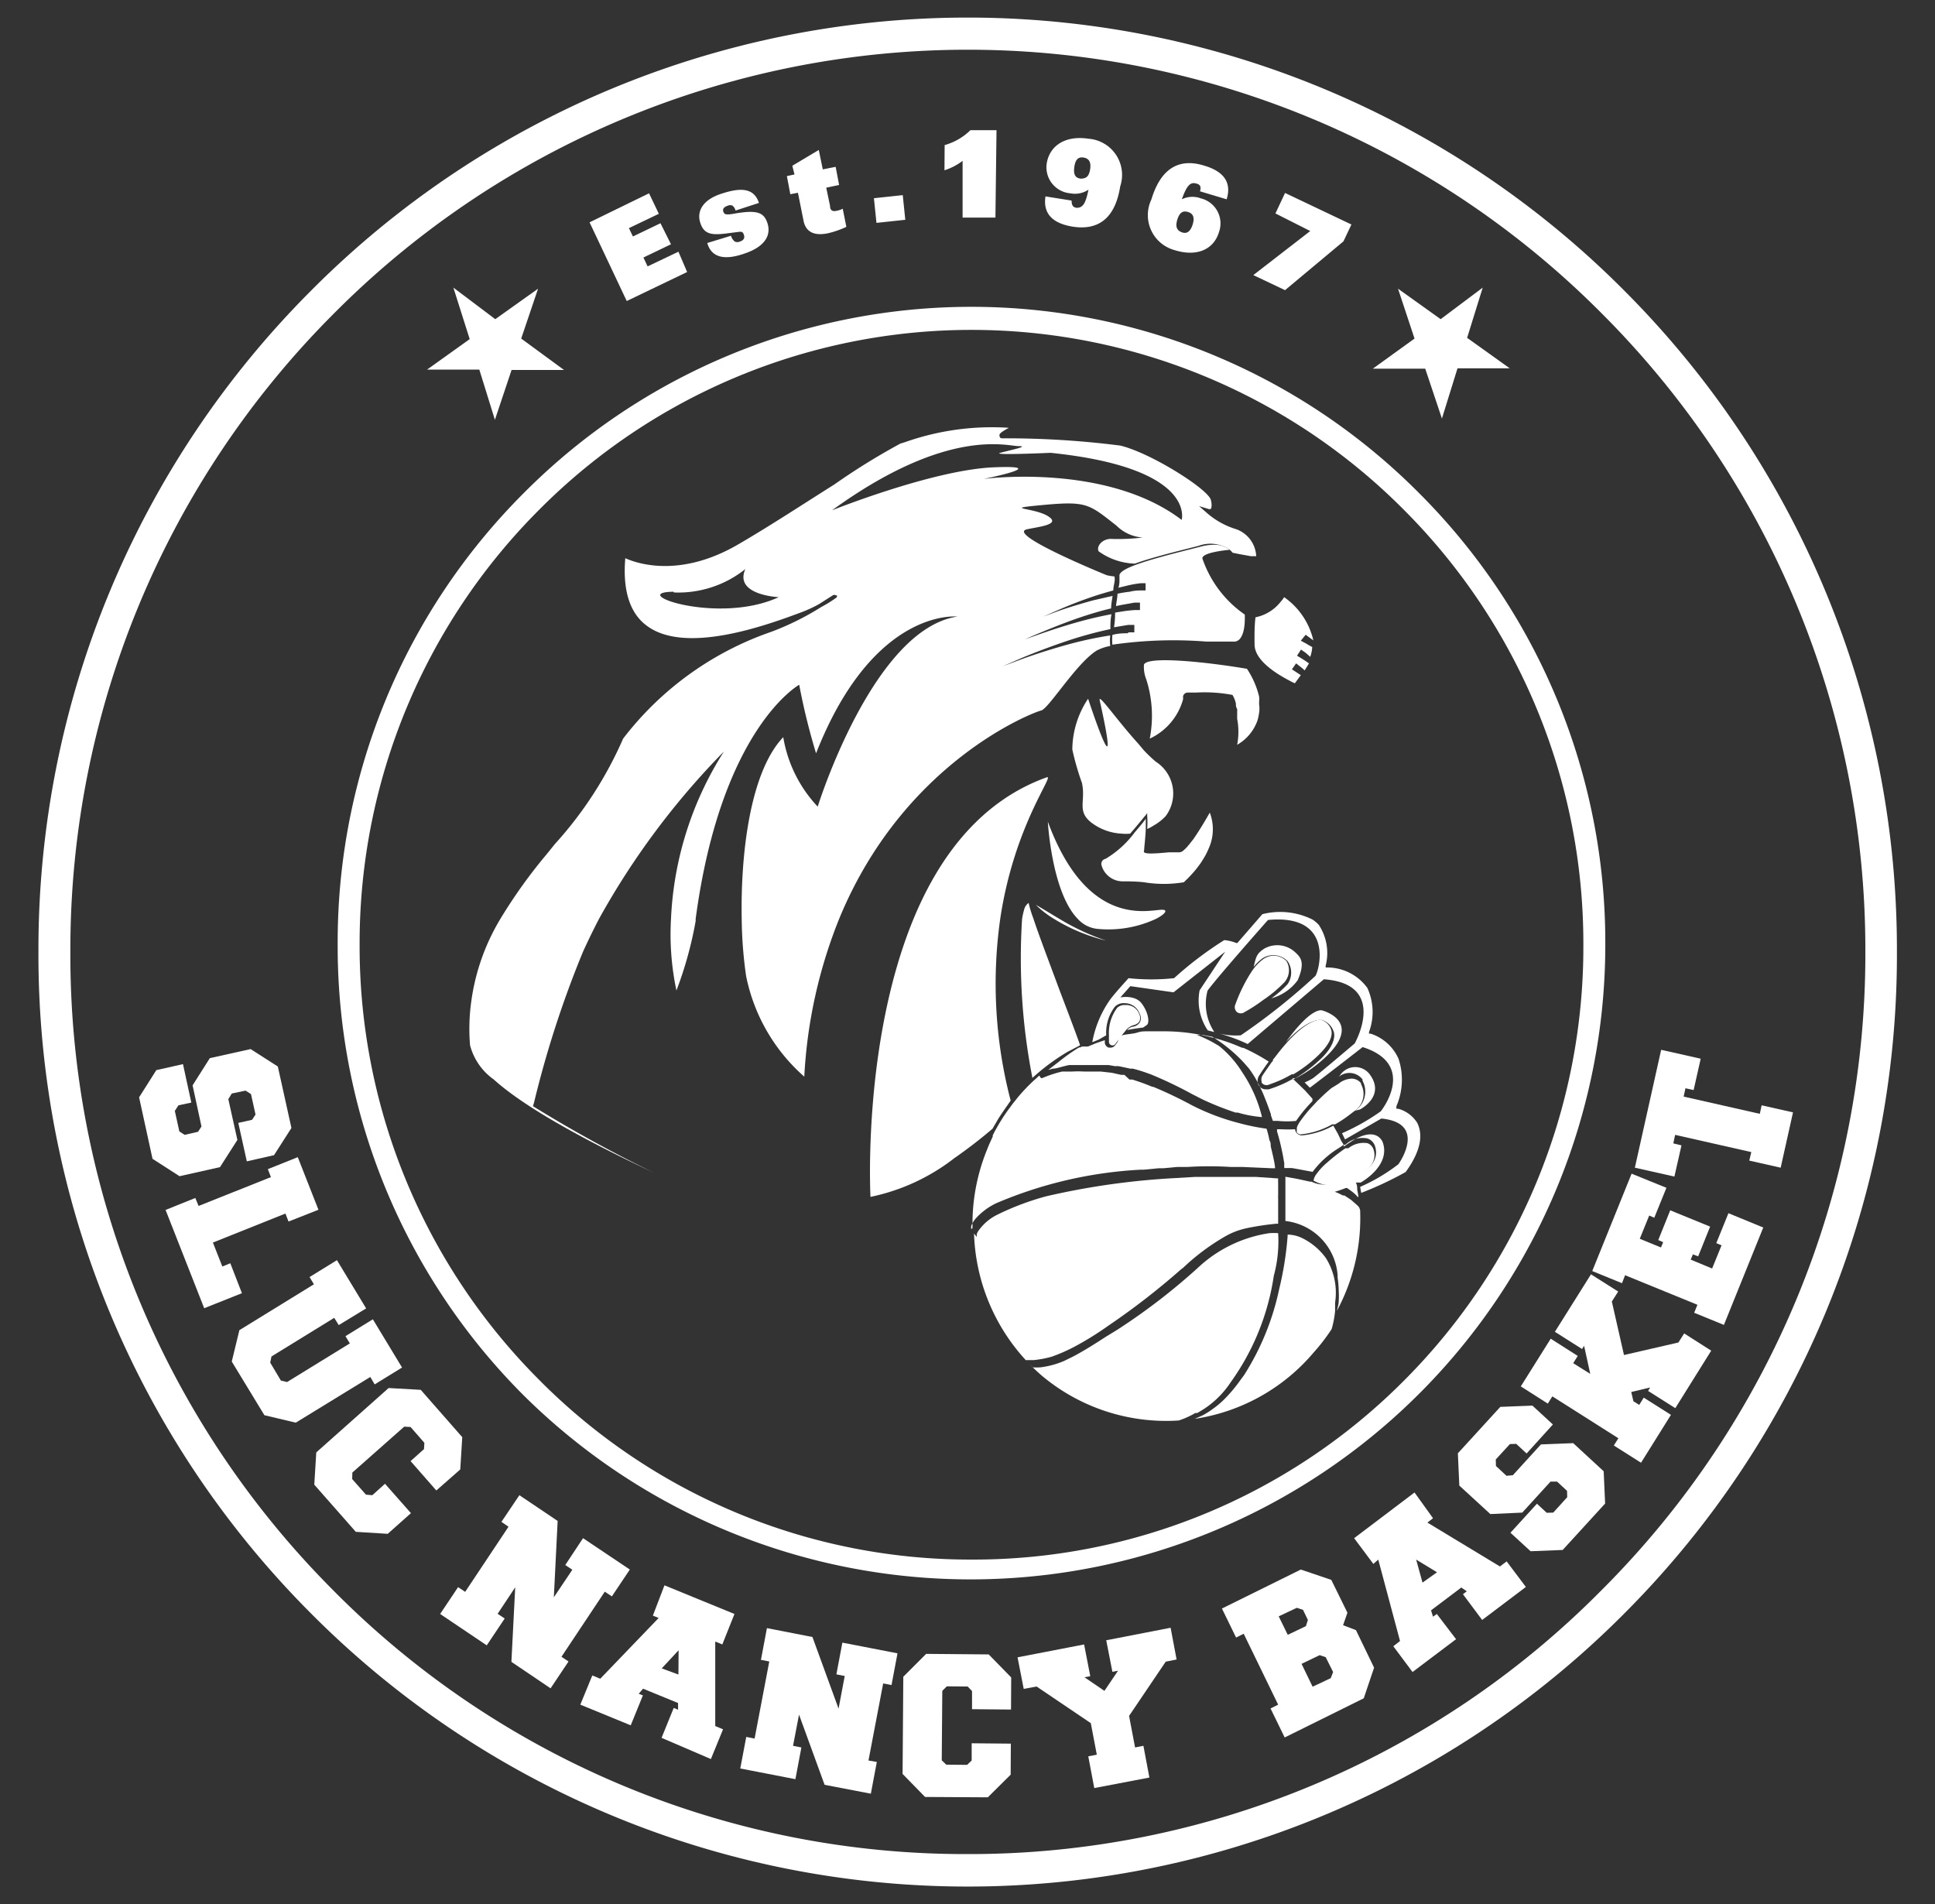
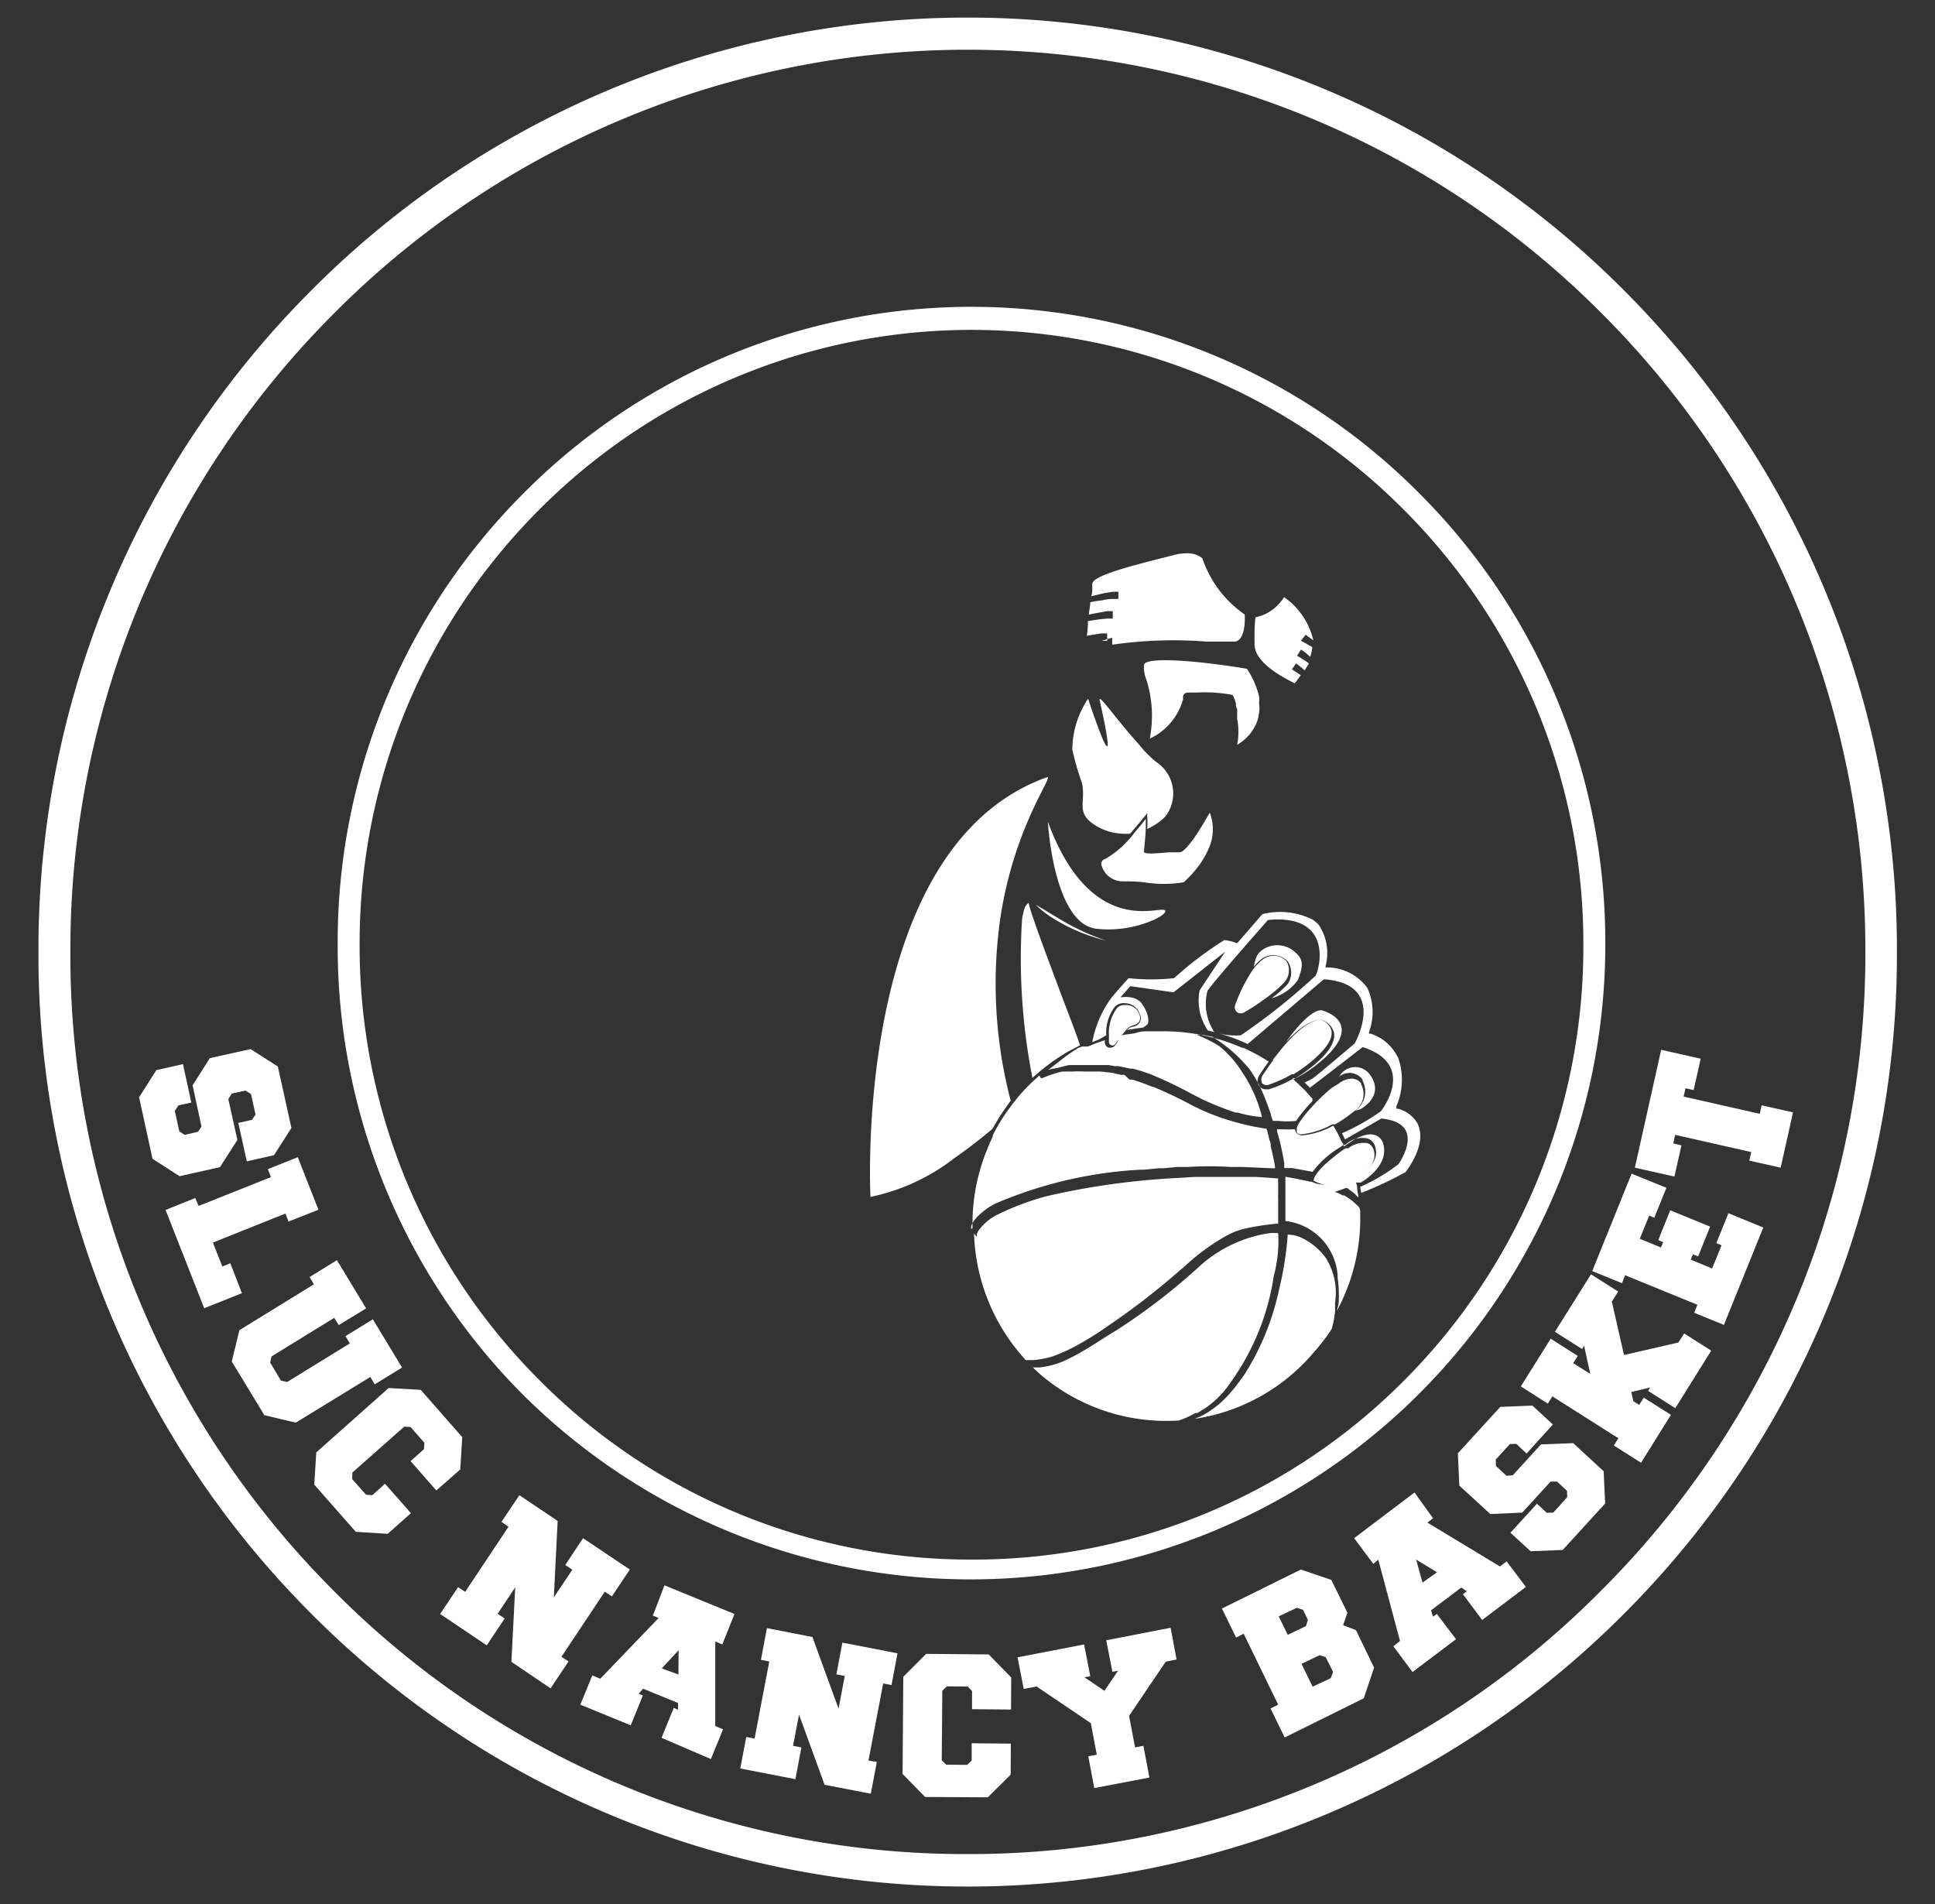
<svg xmlns="http://www.w3.org/2000/svg" viewBox="0 0 106.7 105">
  <rect x="0" y="0" width="106.7" height="105" fill="#333333" stroke="none" />
  <defs>
    <style>.cls-1{fill:#fff;}</style>
  </defs>
  <g id="Calque_3" data-name="Calque 3">
    <path class="cls-1" d="M104.6,52.33a51.38,51.38,0,0,0-15-36.27,51.06,51.06,0,0,0-72.48,0,51.33,51.33,0,0,0-15,36.27c0,.06,0,.11,0,.17a51.36,51.36,0,0,0,15,36.44,51.06,51.06,0,0,0,72.48,0,51.36,51.36,0,0,0,15-36.44ZM53.35,102.24a49,49,0,0,1-35-14.57A49.55,49.55,0,0,1,3.88,52.5v-.17a49.58,49.58,0,0,1,14.49-35,49.28,49.28,0,0,1,70,0,49.58,49.58,0,0,1,14.49,35v.17A49.55,49.55,0,0,1,88.33,87.67,49,49,0,0,1,53.35,102.24Z" />
-     <path class="cls-1" d="M77.09,15.92l2.35,1.68,2.32-1.74-.86,2.77,2.35,1.68-2.88,0-.86,2.77-.92-2.75-2.89,0L78,18.67Zm-6.76-4.15.53-1.13,3.66,1.74-.44.93L70.86,16l-1.75-.83,3.14-2.43ZM52.09,8a3.3,3.3,0,0,0,1.42-.82l1.44,0L54.89,12l-1.81,0,0-3.13a3.28,3.28,0,0,1-1,.52Zm-2.31,2.76.14,1.36-1.59.17-.14-1.36ZM43.69,9.14l1.46-.87.22,1.07.71-.14.19,1-.71.15.21,1c0,.25.14.32.33.28a1.22,1.22,0,0,0,.37-.12l.2,1a5.15,5.15,0,0,1-1,.35c-.61.13-1.21.05-1.36-.68L44,10.63l-.42.08-.19-1,.42-.09Zm-3.84,1.52c1-.32,1.73-.3,2,.53l-1.29.42a.5.5,0,0,0-.17-.27.31.31,0,0,0-.25,0c-.25.08-.3.2-.25.34s.13.18.55.11c1.28-.23,1.68-.1,1.88.52S42.24,13.6,41,14c-1,.34-1.76.24-2-.6L40.31,13a.59.59,0,0,0,.21.32.34.34,0,0,0,.28,0c.24-.08.27-.22.22-.37s-.1-.19-.31-.16l-.71.09c-.83.1-1.2,0-1.39-.61S38.73,11,39.85,10.66Zm-4.06,0,.54,1.13-1.65.79.22.46,1.52-.73L37,13.47l-1.52.73.23.49,1.7-.81L37.89,15,34.56,16.6l-2.05-4.34ZM25,15.86l2.31,1.74,2.36-1.68-.93,2.75L31.1,20.4l-2.89,0-.92,2.75-.86-2.77-2.88,0,2.35-1.68Zm34.09-4.8c0,.29.1.37.27.4.34,0,.5-.2.66-1a1.34,1.34,0,0,1-1,.2A1.44,1.44,0,0,1,57.72,9c.17-1,1.06-1.54,2.3-1.35a2,2,0,0,1,1.75,2.63C61.5,12,60.6,12.72,59.16,12.5c-1-.16-1.67-.63-1.51-1.67Zm.49-1.21c.28,0,.46-.08.53-.5s-.07-.61-.35-.66-.46.08-.52.52.07.6.34.64m6.59.7c.08-.27,0-.38-.21-.43-.33-.1-.53.13-.79.87a1.32,1.32,0,0,1,1.05-.05,1.42,1.42,0,0,1,1,1.85c-.3,1-1.26,1.38-2.46,1A2,2,0,0,1,63.49,11C64,9.3,65,8.7,66.39,9.13c1,.29,1.56.86,1.25,1.86Zm-.4,1.82c.12-.41,0-.6-.26-.68s-.46,0-.59.42,0,.61.25.7.46,0,.6-.44" />
    <polygon class="cls-1" points="12.13 64.36 13.09 62.86 12.59 60.61 12.78 60.3 13.54 60.14 13.84 60.33 14.09 61.46 13.9 61.75 13.14 61.92 13.61 64.04 15.11 63.7 16.07 62.2 15.32 58.81 13.82 57.85 11.57 58.35 10.62 59.85 11.11 62.12 10.92 62.41 10.18 62.58 9.89 62.39 9.64 61.26 9.84 60.95 10.55 60.8 10.09 58.68 8.62 59.01 7.67 60.51 8.41 63.9 9.9 64.86 12.13 64.36" />
    <polygon class="cls-1" points="12.7 69.66 12.26 69.84 11.74 68.52 15.74 66.92 15.91 67.36 17.56 66.71 16.42 63.81 14.77 64.47 14.94 64.91 10.95 66.5 10.77 66.06 9.13 66.72 11.26 72.14 13.34 71.31 12.7 69.66" />
    <polygon class="cls-1" points="20.66 76.34 22.17 75.41 20.56 72.75 19.05 73.68 19.29 74.08 15.83 76.21 15.49 76.13 14.9 75.14 14.97 74.8 18.43 72.67 18.68 73.07 20.19 72.15 18.58 69.49 17.07 70.42 17.31 70.82 13.2 73.35 12.78 75.08 14.58 78.04 16.31 78.45 20.42 75.93 20.66 76.34" />
    <polygon class="cls-1" points="22.64 80.57 24.06 82.19 25.38 81.03 25.49 79.25 23.2 76.64 21.43 76.54 17.44 80.09 17.33 81.87 19.62 84.47 21.38 84.58 22.66 83.44 21.23 81.82 20.53 82.45 20.18 82.42 19.42 81.56 19.43 81.2 22.29 78.67 22.64 78.69 23.4 79.56 23.38 79.91 22.64 80.57" />
    <polygon class="cls-1" points="33.35 87.77 33.74 88.03 34.73 86.55 32.15 84.82 31.17 86.3 31.56 86.56 30.54 88.08 30.75 83.87 28.64 82.45 27.65 83.92 28.04 84.19 25.65 87.78 25.26 87.52 24.27 89 26.84 90.73 27.83 89.25 27.44 88.99 28.41 87.53 28.2 91.64 30.36 93.1 31.35 91.62 30.96 91.36 33.35 87.77" />
    <path class="cls-1" d="M39.83,90.68,40.5,89l-3.86-1.58L36,89.09l.32.13-3.22,3.35-.44-.18L32,94l2.78,1.14.67-1.65-.23-.09.24-.28,1.93.79,0,.37-.24-.1-.67,1.65L39.2,97l.67-1.64-.43-.18,0-4.66Zm-2.42,1.66L36.49,92l.93-1Z" />
    <polygon class="cls-1" points="46.12 92.33 46.58 92.42 46.24 94.22 44.8 90.27 42.29 89.78 41.96 91.53 42.42 91.62 41.61 95.87 41.15 95.78 40.82 97.52 43.86 98.11 44.19 96.36 43.73 96.27 44.06 94.55 45.47 98.42 48.02 98.91 48.35 97.16 47.89 97.08 48.7 92.83 49.16 92.92 49.49 91.17 46.45 90.58 46.12 92.33" />
    <polygon class="cls-1" points="51.07 91.2 49.81 92.46 49.77 97.82 51.01 99.09 54.47 99.11 55.73 97.86 55.74 96.15 53.58 96.13 53.58 97.08 53.33 97.32 52.18 97.31 51.93 97.07 51.96 93.24 52.21 92.99 53.36 93 53.6 93.25 53.6 94.25 55.75 94.27 55.76 92.5 54.52 91.23 51.07 91.2" />
    <polygon class="cls-1" points="61 90.45 61.34 92.19 61.65 92.13 60.9 93.24 59.8 92.49 60.12 92.43 59.78 90.68 56.11 91.39 56.45 93.13 57.16 93 60.15 95.02 60.48 96.76 60.01 96.85 60.34 98.6 63.38 98.02 63.05 96.27 62.59 96.36 62.26 94.62 64.28 91.63 64.88 91.51 64.55 89.76 61 90.45" />
    <path class="cls-1" d="M74.06,89.62l.24-.69-.89-1.81-1.68-.57L67.38,88.7l.78,1.6.42-.21L70.48,94l-.42.21.78,1.6,4.36-2.16.57-1.69-1-2.07Zm-3.55-.49,1-.47.34.11.27.56-.11.34-1,.48Zm2.87,3.41-1,.47-.61-1.26,1-.48.33.11.41.82Z" />
    <path class="cls-1" d="M82.71,86.38l-4-2.42.31-.24L78,82.3l-3.33,2.52,1.06,1.42L76,86l1.2,4.49-.37.29,1.06,1.42,2.4-1.81L79.23,89l-.21.15-.11-.35,1.67-1.26.3.21-.21.16,1.06,1.42,2.41-1.82L83.08,86.1Zm-4.27.89L78.09,86l1.15.7Z" />
    <polygon class="cls-1" points="86.75 79.58 84.97 79.65 83.42 81.35 83.07 81.38 82.49 80.84 82.48 80.48 83.26 79.63 83.61 79.62 84.18 80.15 85.63 78.55 84.5 77.51 82.73 77.58 80.39 80.14 80.47 81.92 82.18 83.49 83.94 83.41 85.5 81.7 85.86 81.7 86.41 82.21 86.42 82.56 85.65 83.41 85.29 83.42 84.75 82.92 83.29 84.52 84.4 85.54 86.17 85.47 88.51 82.91 88.43 81.13 86.75 79.58" />
    <polygon class="cls-1" points="92.55 74.03 89.55 74.72 88.88 71.77 89.23 71.22 87.73 70.27 85.74 73.44 87.24 74.39 87.35 74.21 87.69 75.76 86.75 75.17 87 74.77 85.51 73.82 83.86 76.45 85.35 77.4 85.6 77 89.24 79.31 88.99 79.71 90.49 80.66 92.14 78.02 90.64 77.07 90.39 77.47 90.07 77.27 89.95 76.76 90.99 76.51 90.88 76.7 92.38 77.65 94.36 74.48 92.87 73.53 92.55 74.03" />
    <polygon class="cls-1" points="94.64 68.55 94.93 68.67 94.41 69.95 93.23 69.46 93.35 69.17 93.64 69.28 94.3 67.64 92.1 66.74 91.44 68.38 91.71 68.5 91.59 68.79 90.42 68.31 90.94 67.03 91.22 67.15 91.89 65.5 89.97 64.72 87.8 70.09 89.44 70.76 89.61 70.32 93.6 71.95 93.42 72.39 95.06 73.06 97.23 67.69 95.31 66.9 94.64 68.55" />
    <polygon class="cls-1" points="97.04 61.42 92.84 60.47 92.94 60.01 93.39 60.11 93.78 58.38 91.6 57.89 90.15 64.39 92.33 64.88 92.72 63.16 92.27 63.05 92.37 62.58 96.57 63.53 96.46 64 98.19 64.39 98.87 61.34 97.14 60.95 97.04 61.42" />
    <path class="cls-1" d="M69.18,35.54c0,.87,1.19,1.61,1.94,2,.1.06.2.1.28.14l.33-.45,0,0-.23-.15-.26-.17.23-.33.24.19a1.92,1.92,0,0,1,.23.2l.12-.19.12-.2-.22-.15,0,0c-.26-.17-.44-.27-.44-.27l.22-.34L72,36l.25.22a2.08,2.08,0,0,0,.11-.54l-.22-.12-.08-.05-.33-.18L72,35l.06.05.36.26a4,4,0,0,0-1.61-2.38,1.49,1.49,0,0,1-.18.24,2.36,2.36,0,0,1-1.4.87C69.18,34.43,69.17,34.94,69.18,35.54Z" />
    <path class="cls-1" d="M76.74,38.32h0v0Z" />
    <path class="cls-1" d="M56.72,49.79a.64.64,0,0,0-.25.38,4.24,4.24,0,0,0-.11.5,34.24,34.24,0,0,0,.57,8.77A11.63,11.63,0,0,1,58.87,58l.69-.36c-.18-.53-.64-1.74-1.12-3-.77-2.07-1.22-3.26-1.46-4A6.44,6.44,0,0,1,56.72,49.79Z" />
    <path class="cls-1" d="M57.12,49.9a5.42,5.42,0,0,0,1,.77A10,10,0,0,0,61,51.87a12.8,12.8,0,0,1-2.58-1.2C57.89,50.36,57.44,50.07,57.12,49.9Z" />
-     <path class="cls-1" d="M29.45,60.79a56.73,56.73,0,0,1,2.69-8.29c.28-.62.58-1.23.89-1.83a42.61,42.61,0,0,1,6.89-9.23A18.71,18.71,0,0,0,37,50.67a14.94,14.94,0,0,0,.3,3.95,21.14,21.14,0,0,0,1.06-3.83s0-.08,0-.12c1.41-10.53,5.71-12.91,5.71-12.91A35.49,35.49,0,0,0,45,41.54C48.17,33.48,52.79,34,52.79,34c-4.66.7-7.7,10.48-7.7,10.48a7.33,7.33,0,0,1-1.9-3.83c-1.84,1.93-2.36,6.48-2.29,10.05a23.61,23.61,0,0,0,.24,3.11,10,10,0,0,0,3.21,5.56,27,27,0,0,1,1.91-8.67C49.82,42,57,39.27,57.41,39.18s1.94-2.61,3.07-3.31a2.63,2.63,0,0,1,.74-.25,2.61,2.61,0,0,1,0-.58,20.92,20.92,0,0,0-2.37.51c-.9.25-1.8.54-2.46.78l-1.1.41,1.08-.47c.65-.27,1.53-.61,2.42-.91a21.94,21.94,0,0,1,2.44-.67c0-.26,0-.54.06-.82-.5.09-1.07.22-1.63.37-.78.21-1.55.46-2.13.66l-1,.35s.37-.17.93-.4,1.32-.54,2.09-.8c.59-.2,1.2-.38,1.72-.5,0-.24.05-.47.08-.69l-1.09.25c-.69.19-1.38.4-1.89.58l-.84.31.82-.36c.5-.22,1.17-.49,1.85-.72.41-.14.82-.26,1.19-.36,0-.19.05-.35.07-.49s0-.21,0-.28v0a3.83,3.83,0,0,1-.43-.07s-5.56-2.26-4.41-2.53c.56-.13,1.75-.24,1.3-.63-.68-.6-2.9-.48-.44-.71s2.56-.06,4.09,1.14a2.26,2.26,0,0,0,1.44.65,11.33,11.33,0,0,1-1.66.08c-.55-.05-.91.4-.77.68a3.59,3.59,0,0,0,2,.68c.71-.26,1.73-.53,2.92-.83l.59-.15a1.9,1.9,0,0,1,1.63.15,1.1,1.1,0,0,1,.25.23c.42.09.8.15,1,.19l.21,0,.09,0v0a1.66,1.66,0,0,0-1.11-1.49,4.41,4.41,0,0,1-1.65-.93l-.39-.34.5.15a.19.19,0,0,0,.15,0s.09-.14,0-.49c-.15-.6-3.34-2.61-5-3a49.84,49.84,0,0,0-6.45-.4c-.11,0-.18,0-.2-.11s-.05-.16.51-.47a14.38,14.38,0,0,0-5.72.79l-.26.08A36.93,36.93,0,0,0,46,26.72C44.33,27.77,42.46,29,40.74,30c-3.25,1.91-5.65,1.06-6.26.78-.15,1.75.24,3,1.14,3.69,2.13,1.67,6.68,0,8.63-.73a7.36,7.36,0,0,0,.9-.42l.77-.49a.15.15,0,0,1,.17,0l.06,0v.07s0,.05-.08.09h0a6.82,6.82,0,0,1-.78.48l0,0a15.08,15.08,0,0,1-2.76,1.37,17.46,17.46,0,0,0-8.17,5.89,21.29,21.29,0,0,1-3.76,5.81l-.46.57a28.36,28.36,0,0,0-2.53,3.53A11.92,11.92,0,0,0,26,55.13a10.91,10.91,0,0,0-.08,2.51,3.35,3.35,0,0,0,1.3,1.88C29,61.13,32.5,63,36.06,64.67A75.74,75.74,0,0,1,29.39,61ZM65.16,28.67C61,25.5,54.24,26.41,54.24,26.41s3.9-.78.55-.64-8.91,2.37-8.91,2.37c6.34-4.6,9.64-3.54,10.28-3.54s-.45.22-1,.37,2.77,0,2.77,0C66,25.8,65.16,28.67,65.16,28.67Zm-28,4a5.92,5.92,0,0,0,3.94-1.29c-.64,1.44,1.84,1.55,1.84,1.55C39.58,34.48,34.5,32.66,37.14,32.63Z" />
    <path class="cls-1" d="M60,38.53a5.1,5.1,0,0,0-.87,2.8,14.62,14.62,0,0,0,.53,1.84c.24,1.07-.38,1.63.72,2.33a3,3,0,0,0,1.47.47,2.44,2.44,0,0,0,.47,0c.46-.53.83-1,.84-1l.1-.13,0,.16a4.94,4.94,0,0,1,0,.71,1.83,1.83,0,0,0,.34-.18,2.74,2.74,0,0,0,.68-.53,2.08,2.08,0,0,0-.55-3q-.33-.28-.66-.63L62.76,41c-1.19-1.31-2.21-2.81-2.12-2.38C61.92,44.38,60,38.53,60,38.53Z" />
    <path class="cls-1" d="M64.15,50.17c-.58-.08-4.12,1.25-6.37-4.86,0,0,.21,3.89,1.65,5.36a1.69,1.69,0,0,0,1.07.55,6.21,6.21,0,0,0,3.24-.55C64.21,50.43,64.4,50.2,64.15,50.17Z" />
-     <path class="cls-1" d="M62.17,34.92c-.2,0-.49,0-.83.09a3,3,0,0,0,0,.54,23.39,23.39,0,0,1,5.2-.17l.9,0,.41,0H68a.42.42,0,0,0,.33-.11h0c.16-.15.34-.52.31-1.38a6.19,6.19,0,0,1-2.34-3.1c0-.32,1.26-.45,1.5-.47l-.07-.06a1.34,1.34,0,0,0-.79-.22,2.76,2.76,0,0,0-.72.1l-.59.15c-.83.21-1.81.46-2.58.71s-1.26.48-1.32.7v0c0,.07,0,.17,0,.28s0,.27-.06.43l.58-.14a6.4,6.4,0,0,1,.66-.11l.19,0h.07v.4h-.24c-.15,0-.37,0-.63.07a6.37,6.37,0,0,0-.68.11c0,.21-.06.45-.08.68l.29-.06.73-.13.22,0h.08v.41h-.27a6.76,6.76,0,0,0-.72.08l-.38.06q0,.42-.06.81l.78-.13.25,0h.09v.41h-.31Z" />
+     <path class="cls-1" d="M62.17,34.92c-.2,0-.49,0-.83.09a3,3,0,0,0,0,.54,23.39,23.39,0,0,1,5.2-.17l.9,0,.41,0H68a.42.42,0,0,0,.33-.11h0c.16-.15.34-.52.31-1.38a6.19,6.19,0,0,1-2.34-3.1l-.07-.06a1.34,1.34,0,0,0-.79-.22,2.76,2.76,0,0,0-.72.1l-.59.15c-.83.21-1.81.46-2.58.71s-1.26.48-1.32.7v0c0,.07,0,.17,0,.28s0,.27-.06.43l.58-.14a6.4,6.4,0,0,1,.66-.11l.19,0h.07v.4h-.24c-.15,0-.37,0-.63.07a6.37,6.37,0,0,0-.68.11c0,.21-.06.45-.08.68l.29-.06.73-.13.22,0h.08v.41h-.27a6.76,6.76,0,0,0-.72.08l-.38.06q0,.42-.06.81l.78-.13.25,0h.09v.41h-.31Z" />
    <path class="cls-1" d="M69.43,38.83h0s0-.08,0-.12a1.57,1.57,0,0,0,0-.3,4.77,4.77,0,0,0-.67-1.53c-2.11-.36-5.49-.73-5.68-.23a1.86,1.86,0,0,0,.13.82,6.59,6.59,0,0,1,.19,3.26,3.38,3.38,0,0,0,1.84-2.18h0a1,1,0,0,1,0-.17.27.27,0,0,1,.24-.19h.48a8.31,8.31,0,0,1,2,.13,1.52,1.52,0,0,1,.19.48c0,.09,0,.19.07.3a.5.5,0,0,1,0,.12h0l0,.11c0,.1,0,.2,0,.31a3.8,3.8,0,0,1,0,1.43,2.5,2.5,0,0,0,1.13-1.37,3.55,3.55,0,0,0,.09-.47,1.6,1.6,0,0,0,0-.31Z" />
    <path class="cls-1" d="M64.45,47c-.85.08-1.25.09-1.36,0a.11.11,0,0,1,0-.11c0-.13.07-.68.09-1.17,0-.22,0-.42,0-.57-.12.17-.35.45-.61.75a5.49,5.49,0,0,1-1.61,1.46.28.28,0,0,0-.22.35,1.21,1.21,0,0,0,1.14.89c.31,0,.74,0,1.2.05a6.68,6.68,0,0,0,2.2,0l.06-.06a7.24,7.24,0,0,0,.55-.58c.12-.15.24-.3.34-.45l.12-.19h0l.12-.2c.06-.12.12-.24.17-.36a2.57,2.57,0,0,0,.07-2c-.38.67-.68,1.14-.91,1.47l-.19.24a.36.36,0,0,1-.08.09h0a.35.35,0,0,1-.07.09,2.3,2.3,0,0,1-.24.23A.37.37,0,0,1,65,47Z" />
    <path class="cls-1" d="M55.05,61.69c.21-.33.44-.65.68-1a25.49,25.49,0,0,1-.57-10.06c.77-5.11,3-7.9,2.57-7.77-3.61,1.29-5.9,4.31-7.34,7.77C47.54,57.5,48,66,48,66a11.22,11.22,0,0,0,4.63-2.14,26.13,26.13,0,0,0,2.1-1.62Z" />
    <path class="cls-1" d="M61,57.09a2.35,2.35,0,0,1,.48-1.58.67.67,0,0,1,.54-.19h0a.87.87,0,0,1,.83.6.47.47,0,0,1,0,.46.55.55,0,0,1-.41.24h0a.55.55,0,0,0-.29.18c.29-.06.59-.1.89-.14l.2-.14c.16-.12.09-.68-.28-1.18S61.78,55,61.78,55l.55-.62,2.38.34,2.85-2.24-1.41,2.13a2.94,2.94,0,0,0,.45,2.21l.36.09a2.81,2.81,0,0,1-.37-2.29c.61-.82,3.33-3.89,3.33-3.89,3.57-.34,2.88,2.61,2.62,3.08a35.16,35.16,0,0,1-4.12,3.28,3.79,3.79,0,0,1-1.19-.1,9.87,9.87,0,0,1,1.57.58L73,54c3.57.26,1.7,3.54,1.7,3.54s-1.88,1.6-2.29,1.91a3.3,3.3,0,0,1-.47.24l.29.29c1.23-.93,2.91-2.24,2.91-2.24,2.79.89,1.33,3.12,1,3.54A11.62,11.62,0,0,1,74,62.49c.06.11.11.23.17.34l2-1.15c2.58.25.94,2.52.94,2.52A10.06,10.06,0,0,1,75,65.45h0l.06.33a19.18,19.18,0,0,0,2.45-1.15l0,0c1-1.37.88-2.23.64-2.71a1.8,1.8,0,0,0-1.05-.78l-.1,0L77,61a3.68,3.68,0,0,0,.12-2.61A2.53,2.53,0,0,0,75.58,57l-.09,0,0-.09a3.18,3.18,0,0,0-.09-2.43,2.74,2.74,0,0,0-2.19-1.13h-.11l0-.1A2.81,2.81,0,0,0,72.72,51a1.87,1.87,0,0,0-.34-.29,4,4,0,0,0-2.77-.3l-.26.3L68.23,52l-.06,0a2.41,2.41,0,0,0-.66-.16,19.77,19.77,0,0,0-2.77,2.1l0,0h0a11.84,11.84,0,0,1-2.51,0c-.15.17-.72.79-1,1.16a5.93,5.93,0,0,0-1,2.37l.35-.14Z" />
    <path class="cls-1" d="M71,53A1.12,1.12,0,0,1,71,54.27a5.93,5.93,0,0,1-.89.78,2.68,2.68,0,0,0,1.45-1c.4-.94.19-1.23-.1-1.5a1.45,1.45,0,0,0-1.76-.23c-.4.27-.44.43-.57,1a2.57,2.57,0,0,1,.51-.49A1.11,1.11,0,0,1,71,53Z" />
    <path class="cls-1" d="M68.12,55.39a.36.36,0,0,0,.09.42.35.35,0,0,0,.42,0c.34-.19.7-.42,1-.65a7.16,7.16,0,0,0,1.2-1A1,1,0,0,0,70.94,53a1,1,0,0,0-.7-.3,1.05,1.05,0,0,0-.57.18,2.73,2.73,0,0,0-.65.69A8.83,8.83,0,0,0,68.12,55.39Z" />
    <path class="cls-1" d="M58.41,58.53,57.8,59l.25-.07c.21,0,.54-.13.91-.2l.18,0,.18,0,.11,0,.2,0,.33,0h.19l.51,0h.09l.13,0H61l.13,0,.34.06.2,0,.34.07.32.07.14,0a8.36,8.36,0,0,1,.81.25l.17.06,0,0a23,23,0,0,1,2.3,1.1l.61.31a16.82,16.82,0,0,0,1.77.7l.12,0,0,0a6.48,6.48,0,0,0,1.34.25,7.62,7.62,0,0,0-1.09-2.47,5.81,5.81,0,0,0-1.25-1.43A6.83,6.83,0,0,0,66,57.07l.34,0,.51.1h0a8.32,8.32,0,0,1,1.75,1.44l.27.31,0,0a6.1,6.1,0,0,1,.56.92,7.71,7.71,0,0,1,.33.74c.14.34.24.64.32.86v.06c.05.13.09.26.11.31l.28,0a4.88,4.88,0,0,0,1,0,8.2,8.2,0,0,1,.9-1.09v-.14l.06.08,0,0c-.15-.18-.31-.35-.47-.53l-.33-.32-.37-.35.09,0,.09,0a7.14,7.14,0,0,0,1.47-1c2.42-2.12,0-2.74,0-2.74s-.56-.26-2,1.74c1.27-1.37,1.94-1.22,2-1.21a1,1,0,0,1,.65.7c.08.43-.22,1-.87,1.57a8,8,0,0,1-1.26.94l-.08.05-.09,0-.3.16a6.79,6.79,0,0,1-1,.4l-.16,0a.44.44,0,0,1-.36-.18.51.51,0,0,1,0-.59c.18-.28.35-.53.52-.76a10.51,10.51,0,0,0-1.4-.76l-.06,0-.24-.1a10.11,10.11,0,0,0-1.5-.49,10.44,10.44,0,0,0-2.56-.32c-.28,0-.56,0-.85,0s-.43,0-.64.07-.54.08-.8.14-.21.27-.3.4l-.12.16a.31.31,0,0,1-.25.13l-.1,0a.31.31,0,0,1-.22-.3.41.41,0,0,0,0-.11c-.2.07-.4.13-.59.21l-.34.14-.1,0-.1,0-.05,0h0l-.08,0-.1.05-.06,0A10,10,0,0,0,58.41,58.53Z" />
    <path class="cls-1" d="M71.82,68.28a1.89,1.89,0,0,0-.82-.2.38.38,0,0,1,0,.1,18,18,0,0,1-.46,2.89,14.33,14.33,0,0,1-1.94,4.76l-.2.27a8.22,8.22,0,0,1-.83,1,4.79,4.79,0,0,1-.69.59,4.67,4.67,0,0,1-.53.34l-.17.08-.3.13a10.65,10.65,0,0,0,6.55-3.65,10.8,10.8,0,0,0,1-1.3,5.4,5.4,0,0,0,.19-1c0-.1,0-.2,0-.3v-.16a3.61,3.61,0,0,0-.51-2.46A3.55,3.55,0,0,0,71.82,68.28Z" />
    <path class="cls-1" d="M74.94,66.57l-.08-.09,0,0-.25-.22,0,0-.08-.07-.08-.06-.32-.21h0l-.09,0a2.48,2.48,0,0,0-.44-.2,6.41,6.41,0,0,0,.61-.21l.07,0,.29.21,0,0a2.15,2.15,0,0,1,.26.24l.07.07h0l0,0v0h0v-.1l-.06-.32v0c0-.13,0-.27-.08-.4l.08,0,.09,0,.1,0S76.7,64.3,76.25,63c0,0-.3-.95-1.7-.08l-.29.19-.08.06-.07.06c0-.12-.11-.23-.16-.34l-.17-.36-.26-.46a4.36,4.36,0,0,1-1.73.54h0a.4.4,0,0,1-.32-.17.58.58,0,0,1-.06-.17,7.19,7.19,0,0,1-.81,0h-.18l0,.13c.07.22.17.58.27,1.06v0c.07.32.1.55.13.69a1.58,1.58,0,0,0,0,.26l.24,0,.18,0,.34.06.8.15a5.08,5.08,0,0,1,1.41-1.29l.3-.2.08,0,.08-.06h0a1.37,1.37,0,0,1,1.16-.29.66.66,0,0,1,.4.39c.33.92-.6,1.49-1,1.68l-.09,0-.06,0,0,0a5,5,0,0,1-.64.29,2.9,2.9,0,0,1-.77.18h-.2a1.52,1.52,0,0,1-.73-.16l-.08,0h0l-.74-.16-.62-.11v0c0,.07,0,.18,0,.33h0v.08c0,.2,0,.46,0,.75v.53c0,.12,0,.24,0,.33v.42a3.25,3.25,0,0,1,2.88,3l0,.13a5.67,5.67,0,0,1,.06.71,5,5,0,0,1,0,.58c0,.19-.07.37-.1.53A10.77,10.77,0,0,0,75,66.73.88.88,0,0,0,74.94,66.57Z" />
    <polygon class="cls-1" points="53.46 70.53 53.47 70.53 53.47 70.52 53.46 70.53" />
    <path class="cls-1" d="M53.56,67.78a.44.44,0,0,1,0-.19,1.4,1.4,0,0,1,.3-.46,3.82,3.82,0,0,1,.63-.53,3.92,3.92,0,0,1,.42-.24,23.38,23.38,0,0,1,8-1.86h.16l.84-.08.26,0,.75-.07.27,0,.3,0a18.82,18.82,0,0,1,2.37,0l.65,0,1.59.07h.21c0-.18-.1-.63-.24-1.21,0-.12,0-.23-.07-.33a5.28,5.28,0,0,0-.16-.64h0a11.89,11.89,0,0,1-1.52-.31h0a12.5,12.5,0,0,1-2.63-1,23.28,23.28,0,0,0-2.1-1l-.05,0c-.38-.16-.75-.29-1.1-.4l-.16,0L62,59.27l-.09,0-.09,0-.32-.07a2,2,0,0,0-.34-.06l-.45-.05h-.9a5.56,5.56,0,0,0-.71,0l-.15,0-.19,0-.14,0-.06,0a6.75,6.75,0,0,0-1.09.36l-.07,0-.09-.14-.3.27a10.48,10.48,0,0,0-.86.9l-.32.4-.13.18a8.59,8.59,0,0,0-.5.73c-.13.2-.24.41-.36.62l-.1.2a.25.25,0,0,1,0,.07l-.12.26c-.06.13-.12.27-.17.4s-.09.22-.13.33a10.85,10.85,0,0,0-.69,4.17v-.14Z" />
    <path class="cls-1" d="M65.91,77.92l.1,0a5.11,5.11,0,0,0,1.84-1.68,13.41,13.41,0,0,0,2.39-5.89A7.26,7.26,0,0,0,70.48,68h0A3.64,3.64,0,0,0,70,68h0a7.35,7.35,0,0,0-3.77,1.75,34.29,34.29,0,0,1-4.64,3.59L61,73.7c-.54.35-1.21.78-1.82,1.1l-.51.25a4.8,4.8,0,0,1-1.3.35,3.53,3.53,0,0,1-.43,0h0L56.56,75H57A5.64,5.64,0,0,0,58,74.81a9.37,9.37,0,0,0,1.27-.56,17.09,17.09,0,0,0,1.85-1.15,39.9,39.9,0,0,0,4-3.1l.12-.09a12.16,12.16,0,0,1,2.37-1.76,4.08,4.08,0,0,1,1.12-.42,14.54,14.54,0,0,1,1.65-.25h.1v0c0-.09,0-.25,0-.48v-.53c0-.12,0-.24,0-.38a1.09,1.09,0,0,1,0-.18c0-.07,0-.15,0-.21s0-.23,0-.31v-.18a2.3,2.3,0,0,1,0-.23h-.05l-1.16-.08-.34,0h-.33c-.54,0-1.14,0-1.72,0l-1,0-1.2.07a41.1,41.1,0,0,0-7,1,14.82,14.82,0,0,0-2.66,1,2.79,2.79,0,0,0-.67.45,2.84,2.84,0,0,0-.36.4.74.74,0,0,0-.13.24l0,.15-.15-.19a10.81,10.81,0,0,0,3.74,7.84A10.66,10.66,0,0,0,65,78.33v0A4.61,4.61,0,0,0,65.91,77.92Z" />
    <path class="cls-1" d="M62.83,56.32a.44.44,0,0,0,0-.37.76.76,0,0,0-.74-.53H62a.56.56,0,0,0-.4.16,2.3,2.3,0,0,0-.45,1.51v.11a.31.31,0,0,0,0,.1v.14a.2.2,0,0,0,.14.2.19.19,0,0,0,.21-.07l.13-.17.21-.29.1-.12.1-.12a.86.86,0,0,1,.51-.35S62.74,56.47,62.83,56.32Z" />
    <path class="cls-1" d="M70.14,58.55c-.16.23-.34.48-.52.75a.42.42,0,0,0-.05.34l0,0,0,.06a.33.33,0,0,0,.38.12l.32-.12a6,6,0,0,0,.87-.41l.09-.05.09,0a7.46,7.46,0,0,0,1.26-.94c.63-.58.91-1.07.84-1.46a.84.84,0,0,0-.57-.6s-.85-.18-2.5,2l-.16.2,0,.07Z" />
    <path class="cls-1" d="M75.13,59.52a.43.43,0,0,1,0,.07,1.27,1.27,0,0,1-.41,1.66h0l.27-.07s1.39-.7.58-1.88a1,1,0,0,0-1.68,0l-.09.1A.91.91,0,0,1,75.13,59.52Z" />
    <path class="cls-1" d="M73.42,60c-.22.18-.47.41-.71.65l-.07.06-.06.07h0l-.14.15a7.71,7.71,0,0,0-.73.88,1.65,1.65,0,0,0-.15.25.37.37,0,0,0-.05.18v.09a.36.36,0,0,0,0,.11.25.25,0,0,0,.25.11A4.42,4.42,0,0,0,73.46,62l.08,0,.08,0a6.49,6.49,0,0,0,.8-.53l.25-.19a1.14,1.14,0,0,0,.38-1.5h0l0-.05a.67.67,0,0,0-.53-.25,1.22,1.22,0,0,0-.71.28Z" />
    <path class="cls-1" d="M73.91,65.27a3.73,3.73,0,0,0,.76-.34h0l.08,0,.09-.05c.37-.19,1.18-.71.89-1.52h0a.55.55,0,0,0-.32-.32,1.34,1.34,0,0,0-1.06.28l0,0-.08,0-.08,0a9.93,9.93,0,0,0-1,.78,3.44,3.44,0,0,0-.59.63.82.82,0,0,0-.17.37v0A1.82,1.82,0,0,0,73.91,65.27Z" />
    <path class="cls-1" d="M88.52,52A35,35,0,0,0,78.28,27.22a34.8,34.8,0,0,0-49.43,0A35,35,0,0,0,18.62,52v.12A35,35,0,0,0,28.85,76.92,35,35,0,0,0,88.52,52.07ZM53.57,86a33.46,33.46,0,0,1-23.86-9.93,33.82,33.82,0,0,1-9.88-24V52a33.81,33.81,0,0,1,9.88-23.87,33.61,33.61,0,0,1,47.72,0A33.81,33.81,0,0,1,87.31,52v.12a33.82,33.82,0,0,1-9.88,24A33.47,33.47,0,0,1,53.57,86Z" />
  </g>
</svg>